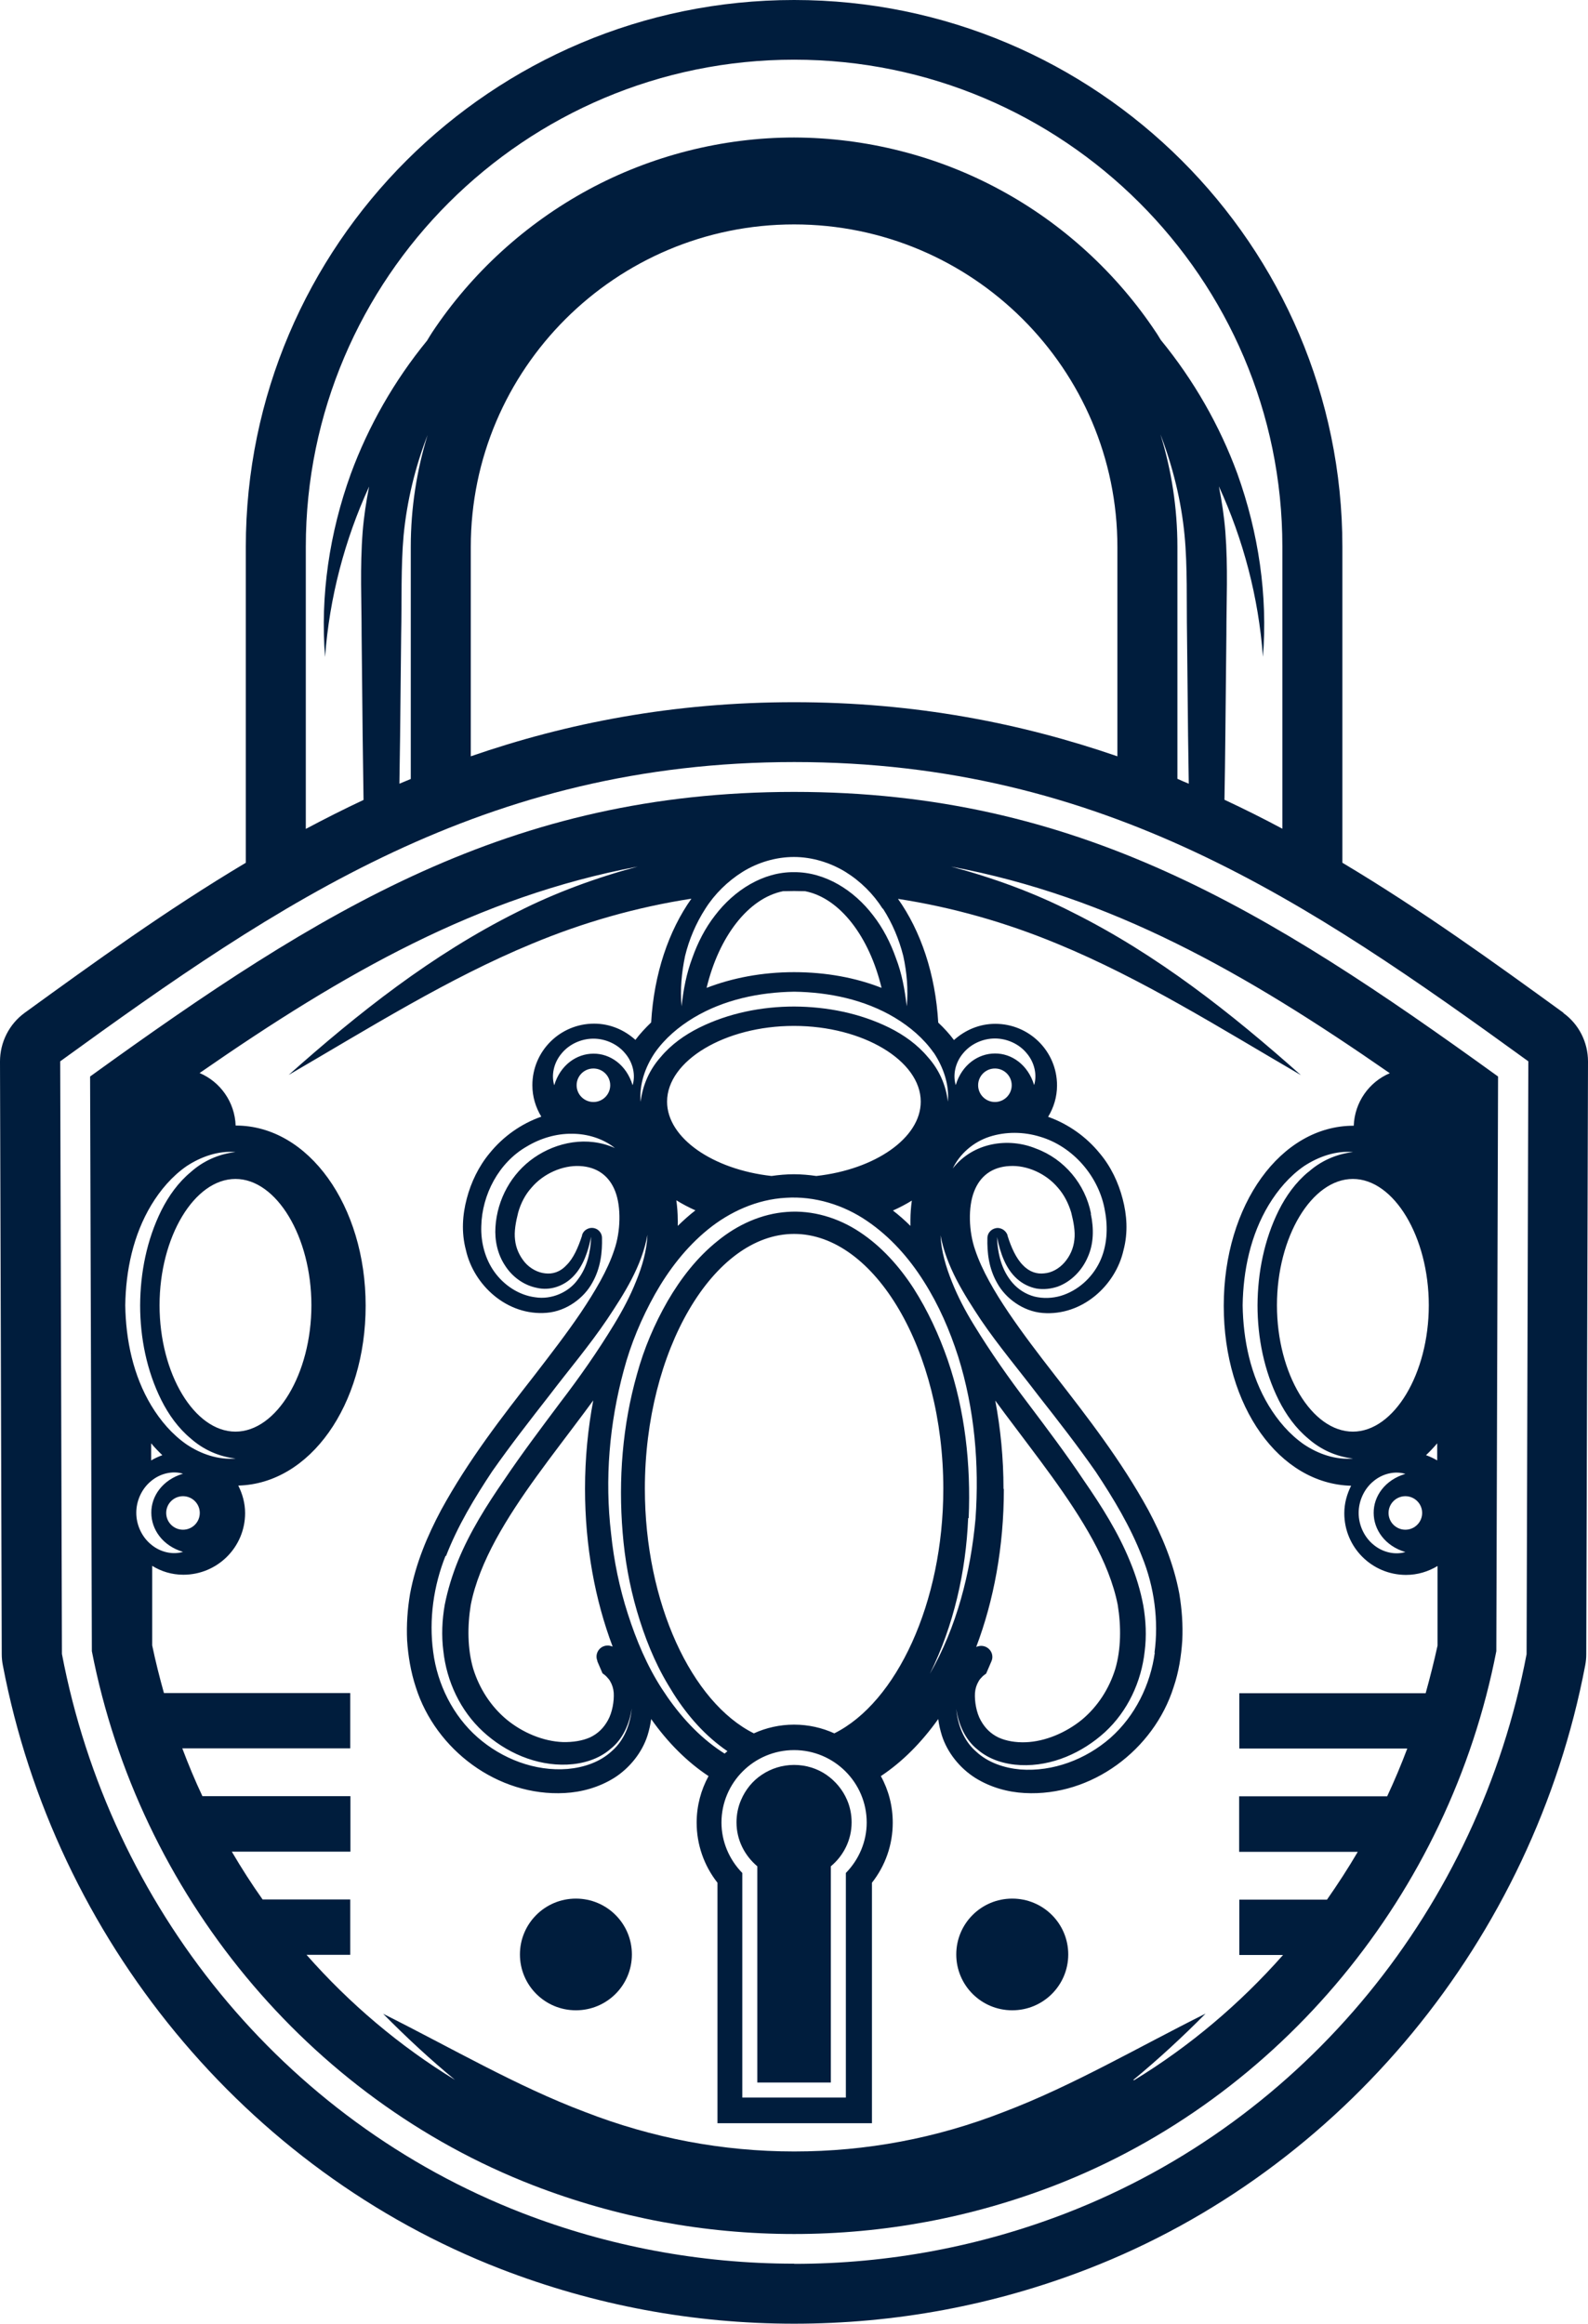
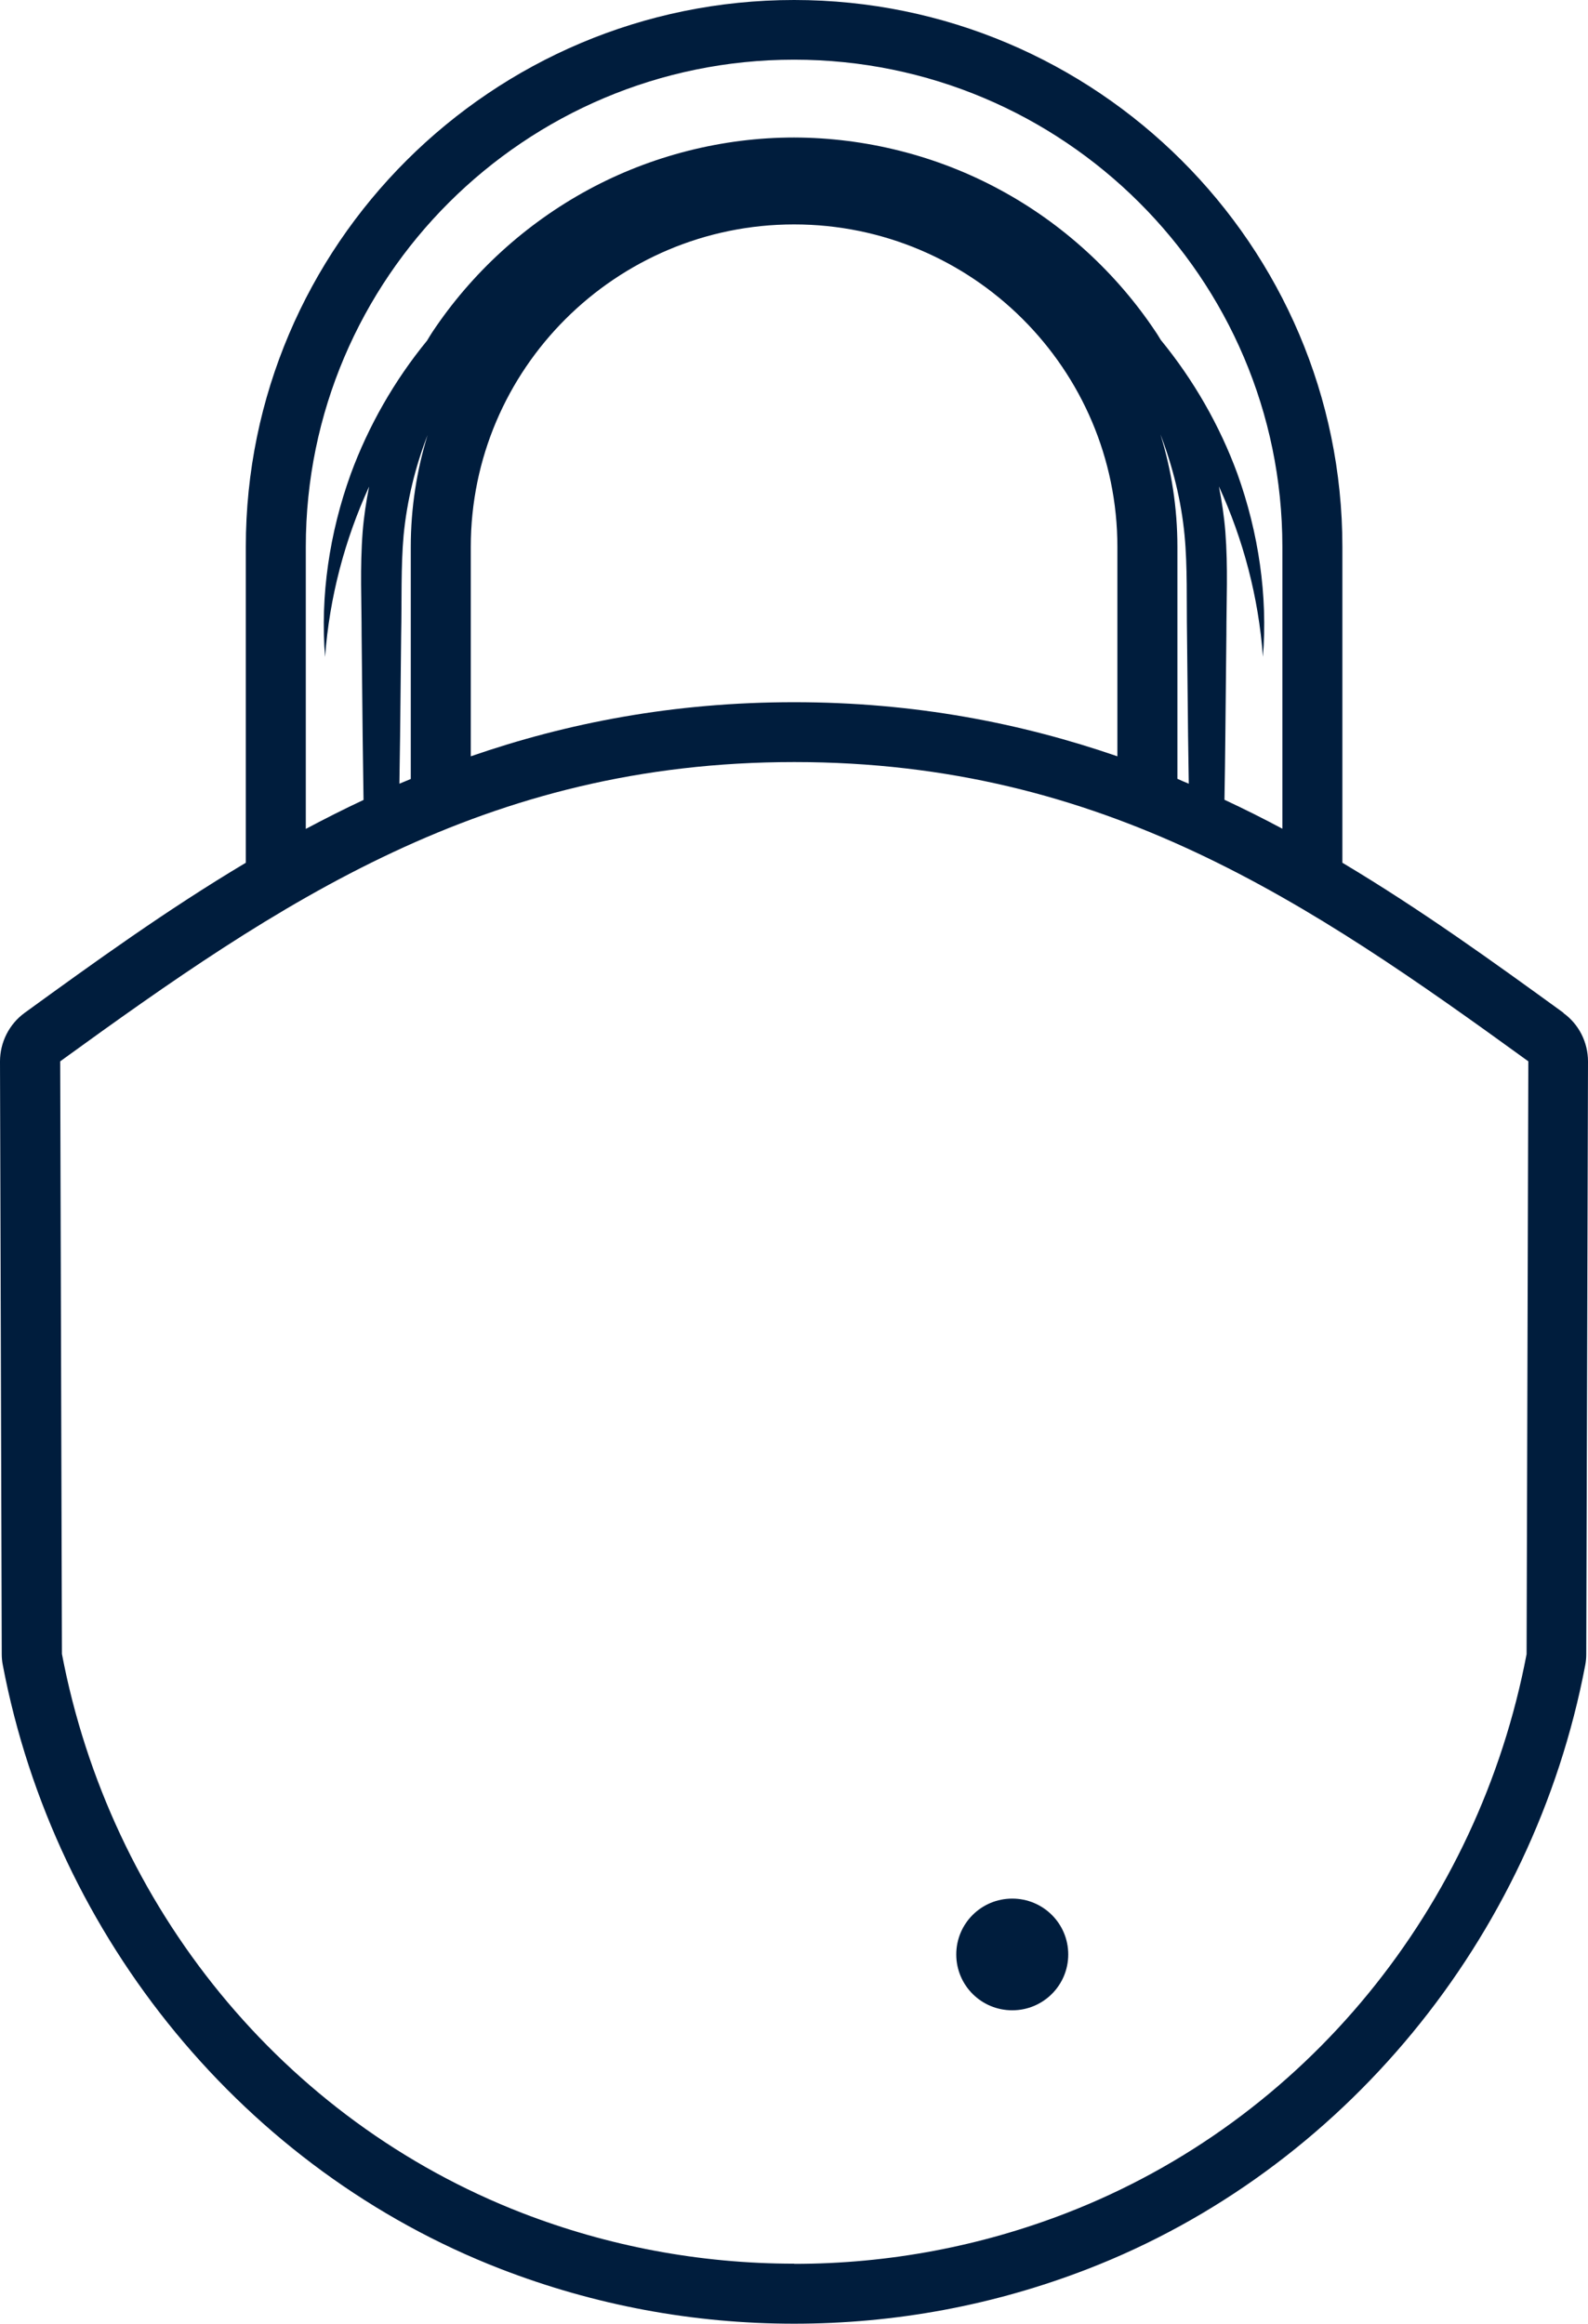
<svg xmlns="http://www.w3.org/2000/svg" width="82" height="120" viewBox="0 0 82 120" fill="none">
  <path d="M80.735 52.304C77.158 49.709 73.409 46.996 69.317 44.554V28.243C69.317 12.671 56.615 0 41.005 0C25.394 0 12.693 12.671 12.693 28.243V44.554C8.6 46.996 4.851 49.709 1.274 52.304C0.47 52.89 0 53.827 0 54.818L0.09 85.422C0.09 85.611 0.108 85.8 0.145 85.99C2.837 100.129 12.684 112.07 25.846 117.17C30.688 119.045 35.792 120 41.005 120C46.217 120 51.312 119.054 56.154 117.179C69.317 112.088 79.163 100.138 81.856 85.999C81.892 85.809 81.91 85.62 81.91 85.431L82 54.818C82 53.827 81.53 52.89 80.726 52.313L80.735 52.304ZM41.005 116.9C36.099 116.9 31.356 115.981 26.975 114.287C14.572 109.483 5.682 98.444 3.198 85.413L3.108 54.809C14.409 46.618 25.006 39.354 41.014 39.354C57.022 39.354 67.618 46.618 78.919 54.809L78.829 85.422C76.345 98.462 67.447 109.501 55.043 114.296C50.662 115.99 45.919 116.909 41.014 116.909L41.005 116.9ZM24.31 28.243C24.31 19.06 31.799 11.589 41.005 11.589C50.21 11.589 57.699 19.06 57.699 28.243V39.057C52.73 37.344 47.238 36.263 41.005 36.263C34.771 36.263 29.279 37.336 24.31 39.057V28.243ZM60.798 40.228V28.243C60.798 26.224 60.49 24.268 59.921 22.43C60.563 24.106 60.996 25.855 61.168 27.648C61.322 29.27 61.267 31.045 61.294 32.785L61.349 38.02C61.358 38.84 61.376 39.651 61.385 40.472C61.186 40.391 60.996 40.309 60.798 40.219V40.228ZM20.715 32.785C20.751 31.036 20.697 29.261 20.841 27.648C21.013 25.873 21.437 24.124 22.079 22.466C21.519 24.296 21.211 26.233 21.211 28.243V40.228C21.013 40.309 20.823 40.391 20.624 40.472C20.633 39.651 20.651 38.84 20.66 38.02L20.715 32.785ZM15.791 28.234C15.791 14.365 27.102 3.082 41.005 3.082C54.908 3.082 66.218 14.365 66.218 28.234V42.797C65.242 42.274 64.249 41.778 63.228 41.301C63.246 40.21 63.264 39.111 63.273 38.02L63.327 32.785C63.327 31.036 63.417 29.315 63.273 27.45C63.21 26.666 63.092 25.882 62.939 25.116C64.194 27.846 64.989 30.838 65.215 33.92C65.468 30.757 64.989 27.513 63.896 24.467C62.984 21.98 61.638 19.628 59.939 17.555C59.858 17.429 59.786 17.294 59.696 17.167C57.663 14.103 54.871 11.544 51.628 9.796C48.385 8.038 44.699 7.11 41.005 7.101C37.319 7.101 33.624 8.038 30.381 9.796C27.138 11.553 24.346 14.103 22.314 17.167C22.223 17.302 22.142 17.447 22.052 17.591C20.362 19.655 19.025 21.998 18.113 24.476C17.011 27.522 16.532 30.766 16.785 33.929C17.011 30.847 17.806 27.864 19.061 25.125C18.908 25.9 18.79 26.675 18.727 27.459C18.583 29.324 18.673 31.045 18.673 32.794L18.727 38.029C18.736 39.12 18.763 40.219 18.772 41.31C17.752 41.787 16.758 42.292 15.791 42.806V28.243V28.234Z" fill="#001D3D" />
-   <path d="M77.356 55.593C65.405 46.96 55.666 40.895 41.004 40.895C26.343 40.895 16.604 46.96 4.652 55.593L4.743 85.269C7.182 97.786 15.899 108.348 27.535 112.854C31.844 114.521 36.37 115.368 41.004 115.368C45.639 115.368 50.165 114.521 54.474 112.854C66.109 108.348 74.836 97.786 77.266 85.269L77.356 55.593ZM69.859 60.883C71.981 60.883 73.779 63.875 73.779 67.407C73.779 70.94 71.981 73.932 69.859 73.932C67.736 73.932 65.938 70.94 65.938 67.407C65.938 63.875 67.736 60.883 69.859 60.883ZM67.555 60.523C66.904 61.063 66.407 61.757 66.028 62.514C65.278 64.028 64.944 65.722 64.935 67.407C64.935 69.093 65.278 70.796 66.028 72.301C66.407 73.058 66.904 73.752 67.555 74.292C68.187 74.851 68.982 75.221 69.868 75.32C68.982 75.401 68.079 75.094 67.329 74.59C66.579 74.067 65.983 73.364 65.513 72.589C64.574 71.03 64.194 69.201 64.167 67.407C64.194 65.614 64.574 63.785 65.513 62.226C65.983 61.451 66.579 60.748 67.329 60.225C68.079 59.73 68.982 59.414 69.868 59.495C68.991 59.594 68.187 59.964 67.564 60.523H67.555ZM70.924 76.491C71.394 76.095 72.036 75.951 72.569 76.113C71.512 76.428 70.924 77.275 70.933 78.131C70.933 78.987 71.512 79.835 72.569 80.15C72.036 80.312 71.394 80.168 70.924 79.772C70.446 79.384 70.157 78.762 70.157 78.131C70.157 77.501 70.446 76.879 70.924 76.491ZM73.436 78.131C73.436 78.609 73.047 78.997 72.569 78.997C72.09 78.997 71.701 78.609 71.701 78.131C71.701 77.654 72.09 77.266 72.569 77.266C73.047 77.266 73.436 77.654 73.436 78.131ZM74.213 75.419C74.032 75.311 73.842 75.221 73.635 75.148C73.833 74.959 74.032 74.752 74.213 74.536V75.419ZM45.594 46.924C46.081 47.681 46.425 48.51 46.642 49.366C46.831 50.231 46.904 51.105 46.822 51.97C46.723 51.114 46.569 50.267 46.262 49.474C45.982 48.681 45.594 47.924 45.088 47.275C44.094 45.969 42.603 45.031 41.004 45.04C39.406 45.022 37.915 45.969 36.921 47.275C36.415 47.924 36.027 48.681 35.747 49.474C35.449 50.267 35.286 51.105 35.196 51.97C35.114 51.105 35.196 50.231 35.376 49.366C35.584 48.51 35.937 47.681 36.424 46.924C36.903 46.167 37.572 45.509 38.349 45.022C39.134 44.536 40.065 44.256 40.995 44.256C41.935 44.256 42.865 44.545 43.651 45.022C44.437 45.509 45.097 46.167 45.576 46.924H45.594ZM49.731 54.395C50.12 53.917 50.743 53.629 51.375 53.629C52.008 53.629 52.631 53.917 53.019 54.395C53.417 54.863 53.562 55.503 53.399 56.035C53.083 54.98 52.233 54.395 51.375 54.404C50.517 54.404 49.668 54.98 49.352 56.035C49.189 55.503 49.334 54.863 49.731 54.395ZM56.335 62.667C56.037 61.153 54.962 59.856 53.498 59.315C52.08 58.729 50.246 58.99 49.198 60.342C49.559 59.585 50.264 58.972 51.095 58.702C51.935 58.432 52.857 58.441 53.706 58.702C55.422 59.207 56.769 60.784 57.057 62.541C57.22 63.397 57.175 64.362 56.778 65.182C56.38 66.002 55.648 66.659 54.772 66.921C54.338 67.047 53.86 67.065 53.417 66.957C52.974 66.84 52.577 66.587 52.288 66.254C51.7 65.578 51.511 64.704 51.484 63.884C51.646 64.686 51.917 65.506 52.514 66.038C52.803 66.299 53.155 66.47 53.516 66.542C53.887 66.605 54.266 66.56 54.618 66.443C55.323 66.182 55.883 65.596 56.172 64.911C56.479 64.226 56.488 63.442 56.326 62.685L56.335 62.667ZM59.632 85.332C59.406 87.008 58.611 88.621 57.338 89.748C56.073 90.856 54.374 91.505 52.694 91.379C51.863 91.306 51.014 91.027 50.4 90.45C49.758 89.892 49.451 89.063 49.379 88.252C49.496 89.054 49.849 89.856 50.481 90.351C51.095 90.883 51.908 91.117 52.703 91.153C54.32 91.225 55.892 90.513 57.057 89.45C58.232 88.369 58.937 86.846 59.108 85.278C59.208 84.494 59.172 83.683 59.036 82.908C58.891 82.133 58.657 81.367 58.349 80.628C57.744 79.141 56.877 77.771 55.955 76.437C55.052 75.085 54.067 73.779 53.083 72.472C52.089 71.165 51.14 69.814 50.282 68.408C49.849 67.705 49.46 66.966 49.153 66.191C48.846 65.425 48.602 64.614 48.566 63.794C48.873 65.416 49.758 66.813 50.653 68.165C51.565 69.507 52.622 70.76 53.616 72.067C54.627 73.355 55.639 74.653 56.588 76.014C57.5 77.392 58.367 78.825 58.973 80.393C59.605 81.952 59.84 83.692 59.614 85.359L59.632 85.332ZM44.754 94.118C44.754 95.091 44.365 96.02 43.678 96.723V108.321H38.33V96.723C37.644 96.02 37.255 95.091 37.255 94.118C37.255 92.055 38.936 90.378 41.004 90.378C43.073 90.378 44.754 92.055 44.754 94.118ZM48.71 76.879C48.71 82.781 46.289 87.918 43.082 89.513C42.45 89.225 41.745 89.063 41.004 89.063C40.264 89.063 39.559 89.225 38.927 89.513C35.72 87.918 33.299 82.781 33.299 76.879C33.299 69.751 36.831 63.722 41.004 63.722C45.178 63.722 48.71 69.742 48.71 76.879ZM50.02 78.393C50.138 75.626 49.831 72.832 48.936 70.228C48.484 68.93 47.906 67.678 47.175 66.533C46.434 65.389 45.512 64.362 44.392 63.623C43.281 62.884 41.953 62.487 40.643 62.586C39.333 62.676 38.078 63.244 37.048 64.091C36 64.929 35.16 66.011 34.473 67.191C33.795 68.372 33.253 69.642 32.892 70.967C32.142 73.608 31.925 76.401 32.151 79.141C32.26 80.51 32.504 81.88 32.892 83.205C33.281 84.53 33.786 85.818 34.5 87.008C35.196 88.198 36.063 89.297 37.165 90.144C37.291 90.243 37.427 90.342 37.563 90.432C37.517 90.478 37.463 90.513 37.418 90.559C37.291 90.478 37.165 90.396 37.039 90.306C35.882 89.486 34.943 88.396 34.175 87.206C33.407 86.017 32.856 84.701 32.422 83.349C31.989 82.007 31.7 80.61 31.555 79.204C31.221 76.392 31.465 73.517 32.206 70.778C32.567 69.408 33.127 68.074 33.823 66.831C34.527 65.587 35.413 64.425 36.551 63.496C37.68 62.577 39.089 61.937 40.58 61.856C42.07 61.757 43.561 62.226 44.763 63.046C45.973 63.866 46.949 64.974 47.708 66.182C48.475 67.389 49.044 68.705 49.478 70.057C50.327 72.769 50.571 75.626 50.373 78.429C50.12 81.222 49.406 84.016 48.015 86.44C49.252 83.935 49.876 81.168 49.993 78.402L50.02 78.393ZM23.027 80.366C23.632 78.798 24.5 77.365 25.412 75.987C26.361 74.635 27.372 73.337 28.384 72.04C29.378 70.733 30.435 69.489 31.347 68.137C32.242 66.795 33.136 65.398 33.434 63.767C33.398 64.587 33.163 65.398 32.847 66.164C32.54 66.939 32.151 67.669 31.718 68.381C30.86 69.796 29.911 71.147 28.917 72.445C27.933 73.761 26.948 75.067 26.044 76.41C25.123 77.744 24.256 79.123 23.651 80.601C23.352 81.34 23.117 82.106 22.964 82.881C22.828 83.656 22.792 84.467 22.892 85.251C23.063 86.828 23.768 88.342 24.942 89.423C26.108 90.496 27.68 91.198 29.297 91.126C30.092 91.09 30.905 90.856 31.519 90.324C32.16 89.82 32.504 89.027 32.621 88.225C32.549 89.036 32.242 89.865 31.6 90.423C30.986 91 30.137 91.279 29.306 91.352C27.625 91.487 25.927 90.829 24.662 89.721C23.389 88.603 22.584 86.981 22.368 85.305C22.142 83.629 22.386 81.898 23.009 80.339L23.027 80.366ZM31.754 59.288C30.326 58.648 28.736 58.981 27.58 59.784C26.406 60.595 25.674 61.937 25.584 63.361C25.538 64.055 25.692 64.767 26.072 65.344C26.442 65.93 27.038 66.371 27.716 66.506C28.393 66.668 29.125 66.425 29.622 65.894C30.128 65.362 30.372 64.614 30.525 63.866C30.498 64.623 30.335 65.425 29.839 66.074C29.369 66.741 28.474 67.128 27.634 66.993C26.794 66.885 26.035 66.38 25.538 65.695C25.042 65.01 24.825 64.145 24.852 63.325C24.888 61.694 25.755 60.036 27.201 59.207C27.905 58.783 28.718 58.54 29.532 58.549C30.335 58.549 31.148 58.801 31.754 59.288ZM32.666 56.044C32.35 54.989 31.501 54.404 30.643 54.413C29.784 54.413 28.935 54.989 28.619 56.044C28.456 55.512 28.601 54.872 28.998 54.404C29.387 53.926 30.01 53.638 30.643 53.638C31.275 53.638 31.898 53.926 32.287 54.404C32.684 54.872 32.829 55.512 32.666 56.044ZM41.004 52.98C44.555 52.98 47.545 54.773 47.545 56.891C47.545 58.774 45.178 60.396 42.152 60.73C41.772 60.676 41.393 60.64 40.995 60.64C40.598 60.64 40.218 60.676 39.839 60.73C36.822 60.396 34.446 58.774 34.446 56.891C34.446 54.773 37.445 52.98 40.986 52.98H41.004ZM50.508 56.044C50.508 55.566 50.897 55.179 51.375 55.179C51.854 55.179 52.242 55.566 52.242 56.044C52.242 56.521 51.854 56.909 51.375 56.909C50.897 56.909 50.508 56.521 50.508 56.044ZM47.021 63.316C46.732 63.028 46.425 62.757 46.109 62.514C46.452 62.361 46.777 62.19 47.084 62.001C47.039 62.343 47.012 62.676 47.012 63.001C47.012 63.1 47.012 63.208 47.012 63.316H47.021ZM34.934 61.991C35.241 62.181 35.566 62.352 35.909 62.505C35.593 62.748 35.295 63.019 34.997 63.307C34.997 63.199 35.006 63.091 34.997 62.992C34.997 62.667 34.97 62.325 34.925 61.991H34.934ZM30.643 56.909C30.164 56.909 29.775 56.521 29.775 56.044C29.775 55.566 30.164 55.179 30.643 55.179C31.121 55.179 31.51 55.566 31.51 56.044C31.51 56.521 31.121 56.909 30.643 56.909ZM30.841 85.782L31.112 86.413C31.112 86.413 31.257 86.512 31.32 86.584C31.392 86.665 31.465 86.738 31.51 86.828C31.609 86.999 31.672 87.188 31.691 87.413C31.718 87.846 31.618 88.432 31.392 88.837C31.167 89.243 30.869 89.531 30.471 89.721C30.064 89.901 29.586 89.973 29.071 89.964C28.05 89.928 26.984 89.477 26.162 88.801C25.34 88.116 24.753 87.197 24.436 86.179C24.138 85.161 24.129 83.98 24.31 82.872C24.527 81.763 24.997 80.628 25.602 79.51C26.821 77.275 28.511 75.176 30.155 72.968C30.317 72.751 30.471 72.535 30.634 72.319C30.363 73.761 30.209 75.284 30.209 76.879C30.209 79.871 30.733 82.646 31.636 85.034C31.6 85.025 31.573 85.007 31.528 84.998C31.41 84.962 31.275 84.971 31.148 85.025C30.86 85.151 30.724 85.485 30.85 85.773L30.841 85.782ZM51.818 76.888C51.818 75.293 51.664 73.77 51.393 72.328C51.556 72.544 51.709 72.76 51.872 72.977C53.516 75.185 55.206 77.293 56.425 79.519C57.03 80.628 57.5 81.772 57.717 82.881C57.898 83.989 57.889 85.17 57.59 86.188C57.274 87.206 56.687 88.125 55.865 88.81C55.043 89.477 53.977 89.937 52.956 89.973C52.45 89.991 51.962 89.91 51.565 89.73C51.167 89.54 50.869 89.252 50.644 88.846C50.418 88.45 50.318 87.855 50.345 87.422C50.364 87.197 50.427 87.008 50.526 86.837C50.571 86.747 50.644 86.665 50.716 86.593C50.779 86.521 50.914 86.44 50.924 86.422L51.195 85.791C51.249 85.674 51.258 85.539 51.222 85.413C51.131 85.106 50.815 84.935 50.517 85.016C50.481 85.025 50.445 85.034 50.409 85.052C51.312 82.664 51.836 79.898 51.836 76.897L51.818 76.888ZM48.213 54.358C48.71 55.106 49.026 56.008 48.945 56.891C48.846 56.017 48.475 55.215 47.915 54.593C47.373 53.944 46.678 53.448 45.919 53.07C44.401 52.322 42.703 51.988 41.014 51.979C39.324 51.979 37.617 52.322 36.108 53.07C35.349 53.448 34.654 53.944 34.112 54.593C33.551 55.224 33.181 56.026 33.082 56.9C33.001 56.017 33.308 55.115 33.813 54.367C34.337 53.62 35.042 53.025 35.819 52.556C37.382 51.619 39.216 51.24 41.014 51.213C42.811 51.24 44.645 51.619 46.208 52.556C46.985 53.025 47.69 53.62 48.213 54.367V54.358ZM40.435 46.023C40.625 46.023 40.815 46.014 41.004 46.014C41.194 46.014 41.384 46.023 41.574 46.023C43.371 46.374 44.889 48.375 45.521 51.015C44.193 50.492 42.658 50.204 41.004 50.204C39.351 50.204 37.816 50.502 36.487 51.015C37.12 48.375 38.638 46.383 40.435 46.023ZM9.449 77.266C9.928 77.266 10.316 77.654 10.316 78.131C10.316 78.609 9.928 78.997 9.449 78.997C8.971 78.997 8.582 78.609 8.582 78.131C8.582 77.654 8.971 77.266 9.449 77.266ZM7.805 74.536C7.986 74.752 8.185 74.959 8.383 75.148C8.185 75.221 7.986 75.311 7.805 75.419V74.536ZM7.805 76.482C8.275 76.086 8.916 75.942 9.449 76.104C8.392 76.419 7.805 77.266 7.814 78.122C7.814 78.978 8.392 79.826 9.449 80.141C8.916 80.303 8.275 80.159 7.805 79.763C7.326 79.375 7.037 78.753 7.037 78.122C7.037 77.492 7.326 76.87 7.805 76.482ZM12.159 60.883C14.282 60.883 16.08 63.875 16.08 67.407C16.08 70.94 14.282 73.932 12.159 73.932C10.037 73.932 8.239 70.94 8.239 67.407C8.239 63.875 10.037 60.883 12.159 60.883ZM12.159 59.495C11.283 59.594 10.479 59.964 9.856 60.523C9.205 61.063 8.709 61.757 8.329 62.514C7.579 64.028 7.245 65.722 7.236 67.407C7.236 69.093 7.579 70.796 8.329 72.301C8.709 73.058 9.205 73.752 9.856 74.292C10.488 74.851 11.283 75.221 12.168 75.32C11.283 75.401 10.38 75.094 9.63 74.59C8.88 74.067 8.284 73.364 7.814 72.589C6.875 71.03 6.495 69.201 6.468 67.407C6.495 65.614 6.875 63.785 7.814 62.226C8.284 61.451 8.88 60.748 9.63 60.225C10.38 59.73 11.283 59.414 12.168 59.495H12.159ZM58.521 107.41C59.831 106.329 61.069 105.185 62.252 103.986C58.72 105.752 55.359 107.726 51.845 109.06C48.349 110.429 44.717 111.105 41.014 111.105C37.319 111.105 33.687 110.42 30.191 109.06C26.677 107.735 23.316 105.761 19.784 103.995C20.958 105.185 22.196 106.338 23.497 107.41C20.633 105.662 18.049 103.472 15.827 100.949H18.086V98.092H13.56C12.991 97.29 12.467 96.47 11.97 95.623H18.095V92.757H10.452C10.073 91.955 9.729 91.126 9.413 90.288H18.086V87.431H8.465C8.239 86.621 8.031 85.8 7.859 84.971V80.862C8.32 81.15 8.871 81.322 9.467 81.322C11.229 81.322 12.656 79.898 12.656 78.14C12.656 77.627 12.521 77.149 12.304 76.717C15.999 76.626 18.881 72.58 18.881 67.425C18.881 62.271 15.936 58.125 12.178 58.125C12.178 58.125 12.178 58.125 12.168 58.125C12.123 56.909 11.373 55.864 10.307 55.413C17.815 50.204 24.68 46.311 32.928 44.752C30.778 45.329 28.682 46.095 26.713 47.095C22.304 49.294 18.492 52.322 14.906 55.512C19.07 53.088 23.136 50.529 27.472 48.735C30.128 47.627 32.892 46.843 35.702 46.41C34.527 48.068 33.768 50.294 33.624 52.8C33.326 53.088 33.046 53.385 32.811 53.701C32.242 53.187 31.501 52.863 30.679 52.863C28.917 52.863 27.49 54.286 27.49 56.044C27.49 56.639 27.662 57.188 27.951 57.666C26.903 58.035 25.981 58.693 25.286 59.549C24.716 60.234 24.319 61.063 24.102 61.901C23.885 62.721 23.813 63.632 24.057 64.551C24.463 66.371 26.189 67.966 28.231 67.795C29.251 67.714 30.155 67.029 30.579 66.254C31.022 65.479 31.103 64.659 31.085 63.92C31.085 63.704 30.932 63.496 30.715 63.433C30.435 63.352 30.137 63.505 30.055 63.785V63.812C29.857 64.416 29.613 64.983 29.251 65.335C28.908 65.704 28.52 65.803 28.149 65.758C27.779 65.722 27.381 65.515 27.101 65.191C26.83 64.866 26.641 64.47 26.596 64.028C26.541 63.605 26.632 63.109 26.758 62.613C26.894 62.136 27.119 61.694 27.445 61.334C28.059 60.604 29.053 60.171 29.938 60.216C30.841 60.261 31.465 60.73 31.772 61.532C32.079 62.334 32.052 63.596 31.718 64.551C31.374 65.605 30.715 66.705 29.992 67.786C29.261 68.867 28.438 69.931 27.607 71.012C25.927 73.166 24.192 75.392 22.774 77.987C22.079 79.294 21.473 80.709 21.175 82.304C21.04 83.115 20.985 83.899 21.022 84.71C21.076 85.521 21.211 86.341 21.473 87.134C22.494 90.36 25.701 92.784 29.161 92.595C30.028 92.55 30.923 92.307 31.718 91.811C32.513 91.306 33.154 90.504 33.434 89.63C33.524 89.342 33.588 89.054 33.624 88.774C34.482 89.991 35.485 90.991 36.587 91.721C36.198 92.433 35.973 93.253 35.973 94.127C35.973 95.254 36.352 96.344 37.048 97.227V109.645H45.025V97.227C45.72 96.344 46.099 95.263 46.099 94.127C46.099 93.262 45.883 92.442 45.485 91.721C46.587 90.991 47.581 89.991 48.448 88.774C48.484 89.063 48.548 89.342 48.638 89.63C48.918 90.504 49.559 91.306 50.355 91.811C51.149 92.307 52.044 92.55 52.911 92.595C56.371 92.784 59.578 90.36 60.599 87.134C60.87 86.341 60.996 85.521 61.05 84.71C61.087 83.899 61.032 83.115 60.897 82.304C60.599 80.709 59.993 79.294 59.298 77.987C57.88 75.401 56.145 73.175 54.465 71.012C53.625 69.931 52.812 68.867 52.08 67.786C51.357 66.714 50.707 65.605 50.355 64.551C50.02 63.596 49.984 62.334 50.3 61.532C50.607 60.73 51.231 60.261 52.134 60.216C53.029 60.162 54.013 60.604 54.627 61.334C54.944 61.694 55.169 62.136 55.314 62.613C55.441 63.118 55.531 63.605 55.477 64.028C55.431 64.47 55.251 64.866 54.971 65.191C54.691 65.515 54.302 65.731 53.923 65.758C53.552 65.803 53.164 65.695 52.821 65.335C52.468 64.983 52.215 64.416 52.026 63.812V63.785C51.953 63.578 51.755 63.424 51.529 63.415C51.24 63.415 50.996 63.632 50.987 63.929C50.969 64.677 51.05 65.488 51.493 66.263C51.917 67.038 52.821 67.723 53.842 67.804C55.883 67.966 57.609 66.38 58.015 64.56C58.259 63.641 58.187 62.73 57.97 61.91C57.753 61.072 57.365 60.243 56.786 59.558C56.091 58.702 55.16 58.044 54.122 57.675C54.411 57.197 54.582 56.648 54.582 56.053C54.582 54.295 53.155 52.872 51.393 52.872C50.571 52.872 49.831 53.196 49.261 53.71C49.026 53.394 48.746 53.088 48.448 52.809C48.304 50.303 47.545 48.077 46.37 46.419C49.18 46.852 51.944 47.636 54.609 48.744C58.946 50.529 63.011 53.097 67.175 55.521C63.589 52.331 59.768 49.303 55.359 47.104C53.381 46.095 51.276 45.329 49.108 44.752C57.374 46.302 64.249 50.204 71.765 55.422C70.699 55.873 69.949 56.918 69.904 58.134C69.904 58.134 69.904 58.134 69.895 58.134C66.136 58.134 63.191 62.217 63.191 67.434C63.191 72.652 66.073 76.635 69.768 76.726C69.551 77.158 69.416 77.636 69.416 78.149C69.416 79.907 70.843 81.331 72.605 81.331C73.201 81.331 73.752 81.159 74.231 80.871V84.98C74.05 85.809 73.842 86.629 73.617 87.441H63.995V90.297H72.668C72.352 91.135 72.008 91.955 71.629 92.766H63.986V95.632H70.111C69.615 96.479 69.082 97.299 68.522 98.101H63.995V100.958H66.254C64.023 103.481 61.439 105.671 58.557 107.429L58.521 107.41Z" fill="#001D3D" />
-   <path d="M43.975 94.109C43.975 93.703 43.894 93.307 43.741 92.955C43.515 92.424 43.135 91.973 42.666 91.649C42.187 91.324 41.618 91.144 41.003 91.144C40.389 91.144 39.811 91.333 39.341 91.649C38.862 91.964 38.492 92.424 38.266 92.955C38.113 93.307 38.031 93.703 38.031 94.109C38.031 95.028 38.456 95.83 39.106 96.38V107.545H42.901V96.38C43.551 95.839 43.975 95.028 43.975 94.109Z" fill="#001D3D" />
  <path d="M52.27 98.047C50.671 98.047 49.379 99.336 49.379 100.931C49.379 102.526 50.671 103.815 52.27 103.815C53.869 103.815 55.161 102.526 55.161 100.931C55.161 99.336 53.869 98.047 52.27 98.047Z" fill="#001D3D" />
-   <path d="M29.738 98.047C28.14 98.047 26.848 99.336 26.848 100.931C26.848 102.526 28.14 103.815 29.738 103.815C31.337 103.815 32.629 102.526 32.629 100.931C32.629 99.336 31.337 98.047 29.738 98.047Z" fill="#001D3D" />
</svg>